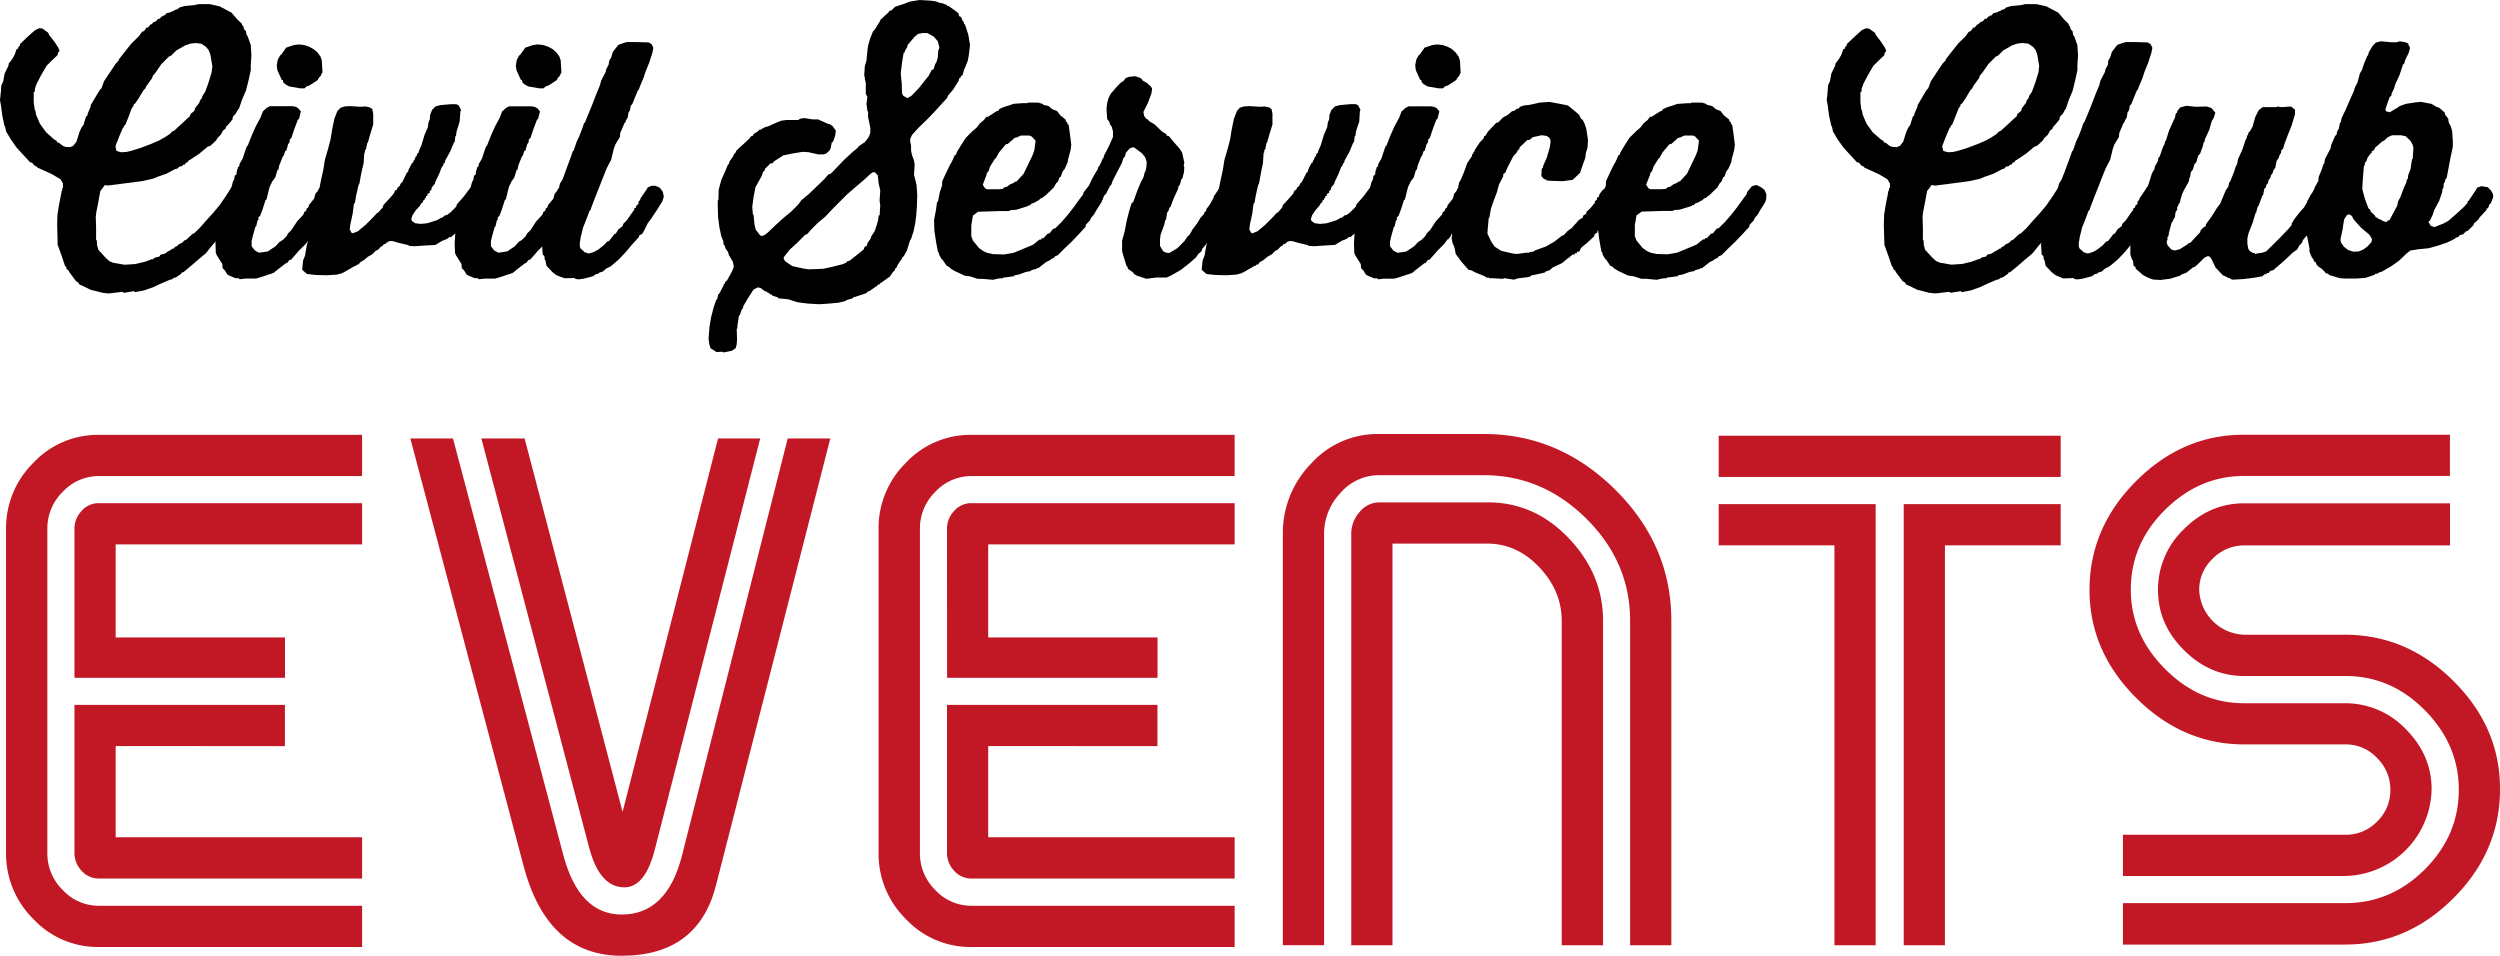
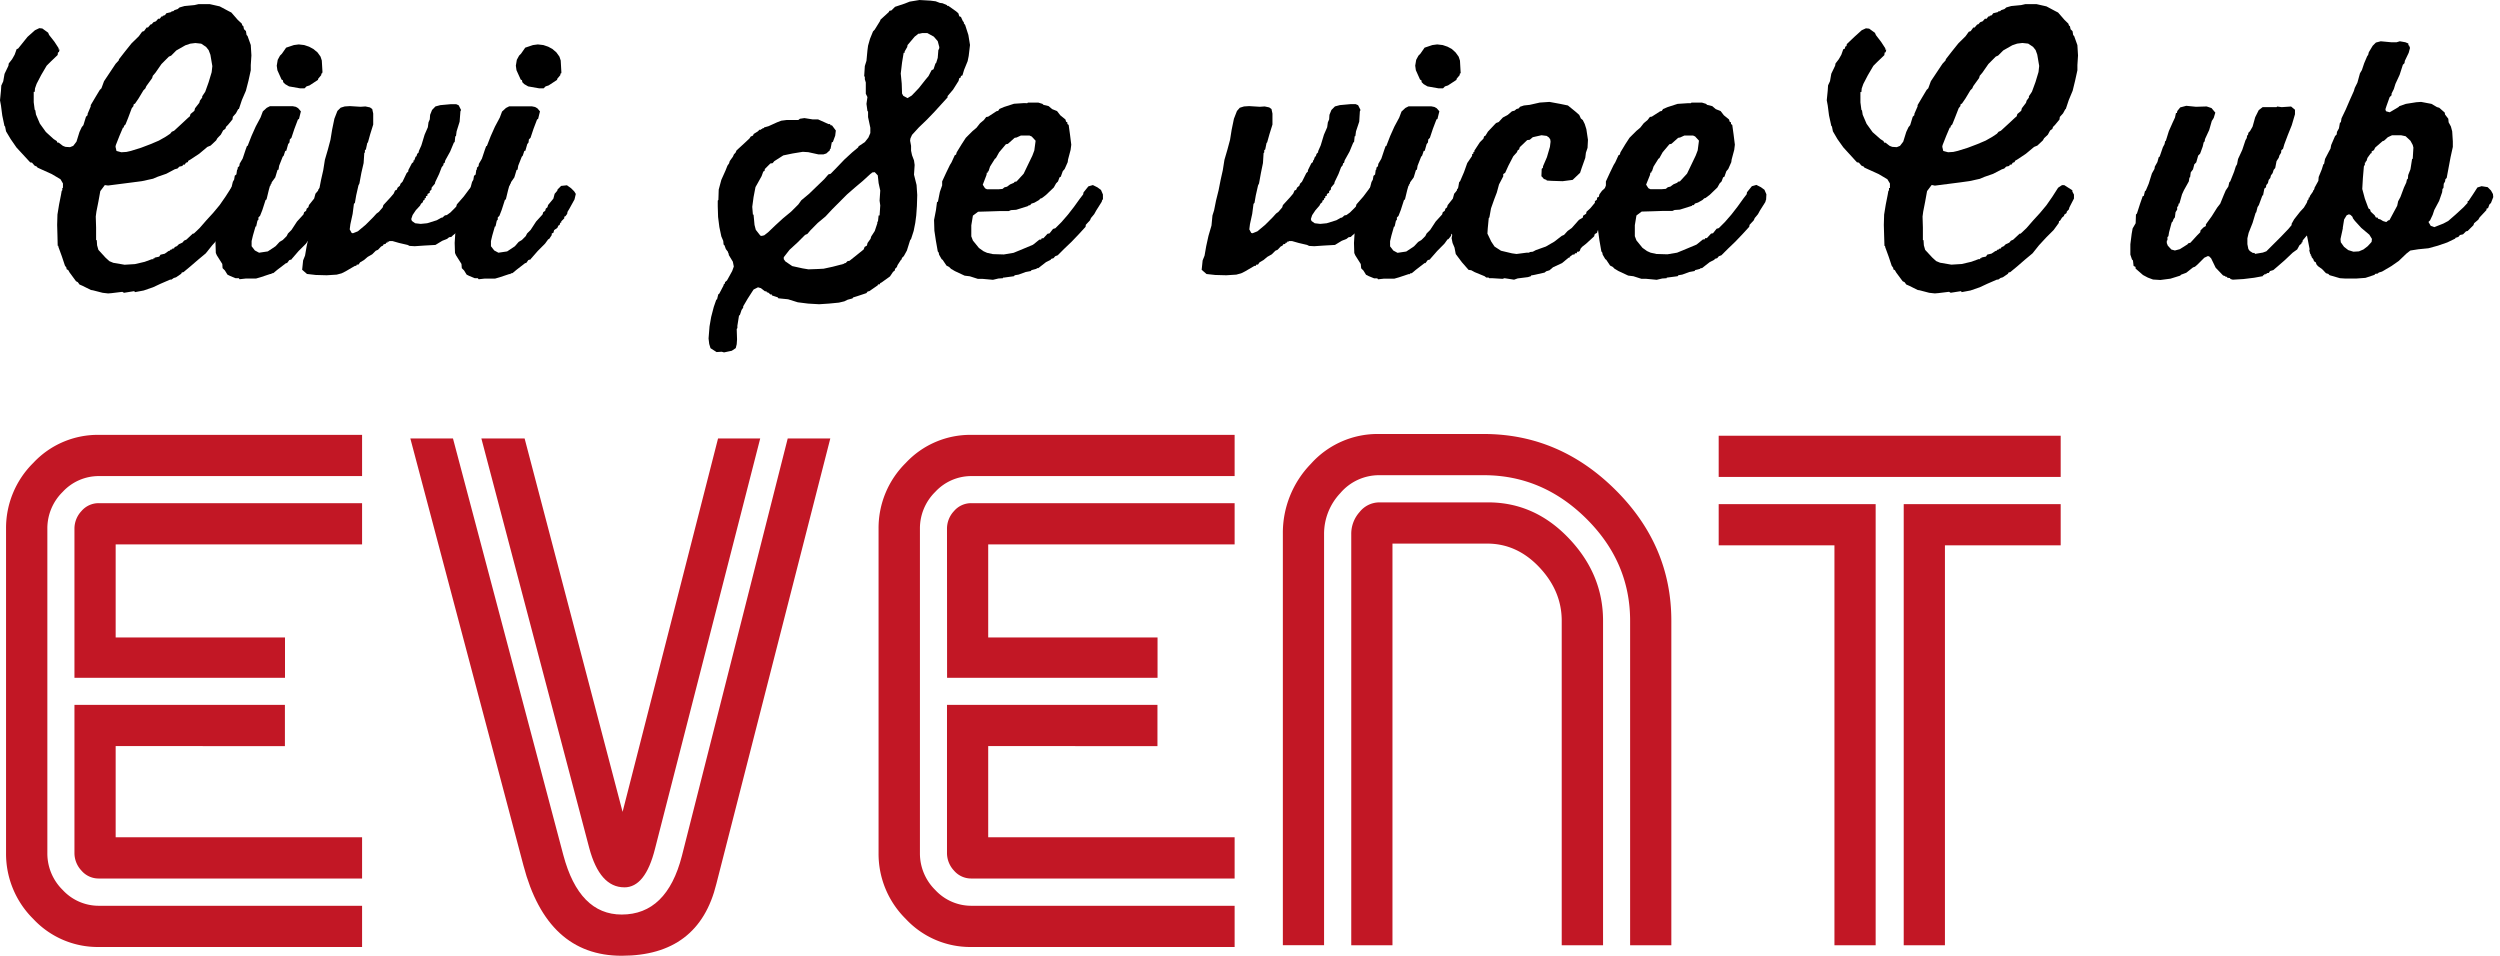
<svg xmlns="http://www.w3.org/2000/svg" viewBox="0 0 826.75 316.07">
  <defs>
    <style>.cls-1{fill:#c21725;}</style>
  </defs>
  <g id="Layer_2" data-name="Layer 2">
    <g id="Layer_1-2" data-name="Layer 1">
-       <path d="M34.67,61.2l-1.5,2-.64,3.53L31.88,70l-.21,1.61.11,3.64v4.17H32l.11,1.71.43,1.5,2.35,2.57,1.28,1.17,1.29.54,3.74.64,3.43-.21,3.21-.75,2.35-.86h.54v-.32h.42v-.21l1.5-.32.43-.65,1.39-.32L55.74,83l.43-.11.22-.32.53-.11v-.21l.64-.11.22-.43.75-.32.64-.64,1.17-.53.54-.65.75-.32,2.14-2h.32L66,75.43l2.24-2.57,2.25-2.46,2.14-2.57,1.93-2.78,1.92-3,1.28-.86h.75l2.68,1.71v.43l.53,1v1.29l-1.49,2.89-.22.75-.64.64-.11.53-.75.54-.1.43-.65.53L77.14,73l-.32.11-.11.64L75,76.07l-2.46,2.46L70.19,81.1l-2.14,2.68-2.57,2.14L63,88.06,60.67,90l-.54.11-.21.43-1.71,1.17-.75.22-.75.53h-.43l-3.21,1.39L50.61,95l-3.1,1.07-2.89.54-.22-.33L41,96.83l-.54-.32-3.53.43-1.17.1-1.82-.21L30.71,96l-.64-.1-2.79-1.39-1-.43-.53-.75L25.14,93,23,90.09l-.42-.75L22,89v-.43l-.53-.75-1-3-1.17-3.21v-.32h-.22L19,77.89l-.1-3.53.1-3.42.54-3.32.64-3.21.22-1.28.21-.22v-.75h.21V60.67L20,59.27l-2.89-1.71-3.32-1.5-1.39-.64-.21-.32-.75-.32-.86-1L10,53.71,5.46,48.79,3.53,46,2,43.44l-.32-1.61-.21-.21L.75,38.2.32,34.88,0,33.17.32,30l.11-1.71.64-1.39.43-2.47,1.28-2.67L2.89,21,4,19.58l.85-1.5.65-1.82L6,16.05l.11-.64.43-.22.1-.64L9.09,12.2,11.56,10,13,9.31,14,9.42l1.92,1.39.32.75L18,13.8l1.39,2.14v.43h.32l-.22.86-.32.1-.11.86-2.35,2.25-1.28,1.28-1.82,3.1-1.5,2.89-.53,1.5-.11,1.18h-.32v3.42l.32,2.46.21.22.22,1.39,1.28,3,2,2.78L17.76,46l1,.64.22.53h.43l1.39,1.07.85.33,1.5.1,1.07-.43,1.07-1.39,1-3.21.75-1.6.54-.64.85-2.78.54-.54v-.43L30,35.2v-.43l1.71-2.89L33,29.74l.54-.53.86-2.35,3.85-5.78,1-1.07.11-.43,2-2.57,2.14-2.67L45.9,12,47,10.49l.64-.22.86-1.18h.43l.85-1L50.18,8l.54-.64.85-.32.75-.85h.53l.54-.75h.43V5.24L54.57,5,55,4.39,56.6,4l.11-.22.64-.1.32-.32L58.74,3l.64-.54L61,2l3.31-.32,1.39-.32h3.64l3.32.75,3,1.6.85.43,2.14,2.46,1.28,1.18.22.64.32.22.21,1,.65.64.21,1.29.32.32,1.07,3,.21,3.43-.21,3.21v1.71l-.75,3.42L81.32,30,80,33.06l-1,3h-.22l-.74,1.39L77,38.63l-.11.85-1.5,1.82-.64.64-.21.64-.75.54-.75,1.39L71.9,45.69l-.43.75-1.82,1.71-1.07.43-2.67,2.24L63,52.75l-.75.43-.11.42-.64.22-.43.64h-.53l-.22.43-1,.21-.64.64-.86.22L55,57.46l-2.89,1-1.5.64-3.43.75-3.1.43-6.63.85-1.71.22-.86-.11Zm8.77-11.34,3.21-1,3.1-1.18,2.78-1.18,2.25-1.28,1.5-1,.53-.65.75-.32L60,41l2.14-2,.65-.54.21-.75,1.28-1.07.22-.85L65.91,34l.21-.74.75-1v-.43l1-1.49L69,27.18l1-3.32.22-2-.64-3.75L69,16.58l-.85-1.07-1.61-1.07-1.93-.21-1.71.21-1.6.54-3,1.71L56.6,18.4l-.75.32-2.46,2.47-2,2.88-.86,1-.21.75-1.93,2.67-.32.75-.64.64-1.61,2.68-1.17,1.71-.43.21-.11.64-.53.65L42.37,39l-.86,2.14-.53.53v.43l-.32.11-1.18,2.78-1.18,3-.1.54.32,1.39,1.6.43,1.71-.11,1.4-.32Z" />
+       <path d="M34.67,61.2l-1.5,2-.64,3.53L31.88,70l-.21,1.61.11,3.64v4.17H32l.11,1.71.43,1.5,2.35,2.57,1.28,1.17,1.29.54,3.74.64,3.43-.21,3.21-.75,2.35-.86h.54v-.32h.42v-.21l1.5-.32.43-.65,1.39-.32L55.74,83l.43-.11.22-.32.53-.11v-.21l.64-.11.22-.43.75-.32.64-.64,1.17-.53.54-.65.75-.32,2.14-2h.32L66,75.43l2.24-2.57,2.25-2.46,2.14-2.57,1.93-2.78,1.92-3,1.28-.86h.75l2.68,1.71v.43l.53,1v1.29l-1.49,2.89-.22.75-.64.64-.11.53-.75.54-.1.43-.65.53L77.14,73l-.32.11-.11.64L75,76.07l-2.46,2.46L70.19,81.1l-2.14,2.68-2.57,2.14L63,88.06,60.67,90l-.54.11-.21.43-1.71,1.17-.75.22-.75.53h-.43l-3.21,1.39L50.61,95l-3.1,1.07-2.89.54-.22-.33L41,96.83l-.54-.32-3.53.43-1.17.1-1.82-.21L30.71,96l-.64-.1-2.79-1.39-1-.43-.53-.75L25.14,93,23,90.09l-.42-.75L22,89v-.43l-.53-.75-1-3-1.17-3.21v-.32h-.22L19,77.89l-.1-3.53.1-3.42.54-3.32.64-3.21.22-1.28.21-.22v-.75h.21V60.67L20,59.27l-2.89-1.71-3.32-1.5-1.39-.64-.21-.32-.75-.32-.86-1L10,53.71,5.46,48.79,3.53,46,2,43.44l-.32-1.61-.21-.21L.75,38.2.32,34.88,0,33.17.32,30l.11-1.71.64-1.39.43-2.47,1.28-2.67L2.89,21,4,19.58l.85-1.5.65-1.82L6,16.05L9.09,12.2,11.56,10,13,9.31,14,9.42l1.92,1.39.32.75L18,13.8l1.39,2.14v.43h.32l-.22.86-.32.1-.11.86-2.35,2.25-1.28,1.28-1.82,3.1-1.5,2.89-.53,1.5-.11,1.18h-.32v3.42l.32,2.46.21.22.22,1.39,1.28,3,2,2.78L17.76,46l1,.64.22.53h.43l1.39,1.07.85.33,1.5.1,1.07-.43,1.07-1.39,1-3.21.75-1.6.54-.64.85-2.78.54-.54v-.43L30,35.2v-.43l1.71-2.89L33,29.74l.54-.53.86-2.35,3.85-5.78,1-1.07.11-.43,2-2.57,2.14-2.67L45.9,12,47,10.49l.64-.22.86-1.18h.43l.85-1L50.18,8l.54-.64.85-.32.75-.85h.53l.54-.75h.43V5.24L54.57,5,55,4.39,56.6,4l.11-.22.64-.1.32-.32L58.74,3l.64-.54L61,2l3.31-.32,1.39-.32h3.64l3.32.75,3,1.6.85.43,2.14,2.46,1.28,1.18.22.64.32.22.21,1,.65.64.21,1.29.32.32,1.07,3,.21,3.43-.21,3.21v1.71l-.75,3.42L81.32,30,80,33.06l-1,3h-.22l-.74,1.39L77,38.63l-.11.85-1.5,1.82-.64.64-.21.64-.75.54-.75,1.39L71.9,45.69l-.43.75-1.82,1.71-1.07.43-2.67,2.24L63,52.75l-.75.43-.11.42-.64.22-.43.64h-.53l-.22.43-1,.21-.64.64-.86.22L55,57.46l-2.89,1-1.5.64-3.43.75-3.1.43-6.63.85-1.71.22-.86-.11Zm8.77-11.34,3.21-1,3.1-1.18,2.78-1.18,2.25-1.28,1.5-1,.53-.65.75-.32L60,41l2.14-2,.65-.54.21-.75,1.28-1.07.22-.85L65.91,34l.21-.74.75-1v-.43l1-1.49L69,27.18l1-3.32.22-2-.64-3.75L69,16.58l-.85-1.07-1.61-1.07-1.93-.21-1.71.21-1.6.54-3,1.71L56.6,18.4l-.75.32-2.46,2.47-2,2.88-.86,1-.21.75-1.93,2.67-.32.75-.64.64-1.61,2.68-1.17,1.71-.43.21-.11.64-.53.65L42.37,39l-.86,2.14-.53.53v.43l-.32.11-1.18,2.78-1.18,3-.1.54.32,1.39,1.6.43,1.71-.11,1.4-.32Z" />
      <path d="M99.51,36.81l-.64,2.56-.33.11-1.17,3.1-1,3-.53.53-.11,1-.43.53-.64,2.25h-.32l-.53,1.6-.32.33-1.18,3-.21,1.28-.33.11-.74,2.46-1.18,1.61-.11.53h-.21v.54h-.22l-.42,1.5-.75,3.1-.32.21-1.07,3.32L86,71.37l-.54.53v.75l-.32.32-.43,1.93h-.21l-.86,3-.43,1.82v1.71l1.07,1.39,1.4.75,2.88-.43,2.57-1.71L92.45,80l1.07-.64,1.28-1.28.43-.86,1.17-1.18,1.82-2.78,2.14-2.35.22-.75.64-.43.21-.75.54-.43.21-.75,1.71-2.14.43-1.6.86-1,.11-.43,1.17-1.18,1.93-.21,1.39,1,1,1,.54.86-.43,1.82L109.24,69l-.64,1.07-.1.64-.54.75-.43.22v.53l-1,1v.43h-.32l-.22.75-.42.22-.32.74-1.07.75-.33,1-.53.21v.54l-.86,1.28-.32.11-1,1.39L98.76,83,96.51,85.6l-.11.21-.74.21-.75,1h-.32L91.7,89.23,90.41,90.3l-.64.11v.21h-.43l-3.21,1.07-1.49.43H81.21l-2,.22L79,92H77.89l-1.81-.75-.86-.43-.86-1.39-.75-.75-.1-1.39-1.82-2.89-.32-.75-.11-3.32.22-3.42L72.22,74,72.33,73h.32l.22-1.71,1.07-3.1L75,65l.53-.54,1.07-2.67L77,60.13l.43-.75.21-1.28.54-.43.21-1.5.21-.21v-.54l.54-.53.11-.75,1-1.71,1-3,.43-1.18h.21l1.29-3.31,1.39-3.11,1.6-3,.75-2,1.29-1.18,1.07-.54h7.49l1.07.22.74.43.86,1Zm7.06-12.63-.32.21v.43l-1,1.18-.11.43-2.78,1.82-1,.32-.64.64h-1.5l-3.63-.64-1.29-.75-.64-.64-.11-.65-.43-.21-1.39-3.1-.21-1.5.32-1.93.75-1.39.64-.64,1.39-2,2.57-.86,1.61-.21,1.81.21,1.61.54,1.39.75L105,17.33l1,1.39.42,1.29.22,3.74Z" />
      <path d="M151.72,34.88l.75,1.5-.21.43L152,40.23,151,43.44l-.21,1.6h-.22l-.21,2h-.21l-1.29,3.1-1.6,2.89-.22.86-.32.1-.11.64-.53.65-.86,2.24-1.28,2.68-.11.53-1.07,1.29-.1.75-.54.42v.54l-.75.43v.53l-.53.22v.53l-.43.21v.43l-.54.32v.43l-.64.54-.32.64-1.39,1.5-1.07,1.6L136,72.44l.22.64,1.07.75,1.82.21,2.14-.21,3.21-1,1.49-.85h.32l.86-.75.64-.11,1.18-.85,1.92-1.93.22-.75,2.25-2.57,1.92-2.57,1.29-1.17.85-.11,1.39.32,1.29,1.18.21.75.32.32.11.85.21.22-1.6,3.21-1.93,2.78L156.11,72l-.22.75-1.28,1-.75,1.07-1.39.86-2.68,2.14-.53.53-.75.11-.64.53-1.61.64L144,81l-3.75.21-3.1.21-1.71-.1-.64-.32L132,80.35l-2.24-.64h-1.07v.21h-.54v.33h-.43l-.21.42-.64.11-.22.43-.64.32-1,1.07-.75.32-1.18,1.18-1.49.85L120.37,86l-1.28.75-.54.75H118l-.22.43h-.42l-3.11,1.82-1.28.64-1.61.43-3.31.21-3.64-.1-2.89-.33-1.6-1.39.32-3.1.64-1.6.53-3.11.75-3.42,1-3.42.32-3.32.53-1.71.64-3.21.86-3.43.64-3.31.75-3.32.54-3.42,1-3.43.85-3.21.54-3.32.75-3.63,1-2.57,1.07-1.07L114,35.2l1.71-.11,3.53.22,1.61-.11,1.5.32.75.54.32,1.5v3.63l-1,3.21-.74,2.68-.22.21L121,49.43l-.32.22v.74l-.21.22-.22,3.32-.74,3.21-.65,3.53-.32.64-.75,3.31-.42,2.47-.33.32-.42,3.31-.75,3.43-.22,1.71.65,1.18.42.1,1.61-.64,2.57-2.14,2.46-2.46,1.17-1.28.75-.54,1.29-1.5.21-.75,2.36-2.56L130.21,64l.43-1,.54-.21.32-.75.75-.64.21-.65.64-.64,1.39-2.89.54-.53v-.43L136.21,54l.53-.43v-.53H137l.42-1.18.32-.21.22-.75.53-.54V50l.86-1.93,1.07-3.53,1.07-2.46.21-1.61.43-1,.11-1.5.64-1.6L144,35.2l1.6-.43,3.53-.32h1.71l.75.32Z" />
      <path d="M178.58,36.81l-.64,2.56-.32.11-1.18,3.1-1,3-.54.53-.11,1-.42.53-.65,2.25h-.32l-.53,1.6-.32.33-1.18,3-.21,1.28-.33.11-.74,2.46L169,60.24l-.11.53h-.21v.54h-.22l-.42,1.5-.75,3.1-.32.21-1.07,3.32-.75,1.93-.54.53v.75l-.32.32-.43,1.93h-.21l-.86,3-.43,1.82v1.71l1.08,1.39,1.39.75,2.89-.43,2.56-1.71L171.52,80l1.07-.64,1.28-1.28.43-.86,1.18-1.18,1.81-2.78,2.14-2.35.22-.75.64-.43.21-.75.54-.43.21-.75L183,65.69l.42-1.6.86-1,.11-.43,1.17-1.18,1.93-.21,1.39,1,1,1,.54.86-.43,1.82L188.31,69l-.64,1.07-.1.64-.54.75-.43.22v.53l-1,1v.43h-.32l-.22.75-.42.22-.32.74-1.07.75L183,77l-.54.21v.54l-.86,1.28-.32.11-1,1.39L177.83,83l-2.25,2.57-.1.21-.75.21L174,87h-.32l-2.89,2.24-1.29,1.07-.64.11v.21h-.43l-3.21,1.07-1.49.43h-3.43l-2,.22L158,92H157l-1.82-.75-.86-.43-.86-1.39-.74-.75-.11-1.39-1.82-2.89-.32-.75-.11-3.32.22-3.42.74-2.89L151.4,73h.32l.22-1.71,1.07-3.1L154.08,65l.53-.54,1.07-2.67.43-1.61.43-.75.21-1.28.54-.43.21-1.5.21-.21v-.54l.54-.53.11-.75,1-1.71,1-3,.43-1.18h.21l1.29-3.31,1.39-3.11,1.6-3,.75-2,1.29-1.18,1.07-.54h7.49l1.07.22.75.43.85,1Zm7.06-12.63-.32.21v.43l-1,1.18-.11.43-2.78,1.82-1,.32-.64.64h-1.5l-3.63-.64-1.29-.75-.64-.64-.11-.65-.42-.21-1.4-3.1-.21-1.5.32-1.93.75-1.39.64-.64,1.39-2,2.57-.86,1.61-.21,1.82.21,1.6.54,1.39.75L184,17.33l1,1.39.43,1.29.21,3.74Z" />
-       <path d="M206.82,14.12l.33-.21h3.31l3.75.11h.32l1,.64.54,1.17-.32,1.61-1.07,3.32-1.18,2.89-.64,2-1.18,2.78-.43,1.18-.32.32-1.28,3.1-.54,1.39-.53.54-.22,1.5-.21.1v.32l-.32.32-.22,1.61-.64,1.07-.11.53-.32.22L205.11,44l-.1,1.29-1.5,2.46-.54,1.5-.85,3.53-1.5,2.89-1.28,3.21-1.29,3.31-1.28,3.21-1.18,3.11-.32,1-.32.21-1.07,2.89-1.07,2.68-.75,3.1-.32,1.93v1.17l.21.64,1.39,1.29,1.39.43,1.72-.54,1.49-.85L199.76,81l1-1.08.64-.21,1.82-2.35.42-.11.86-1.39,1.39-1.07.22-.75,1.17-1.18,1.93-2.78.53-.64V68.9l.54-.21.21-.75.64-.43v-.75l.54-.64.21-.64,1.93-2.78.43-.75,1.28-.53h1.07l1.61.64,1,1.39.32,1.6L219,66.66l-1.82,2.89-1.92,2.89-1,1.28-1.49,3-.43.65-1,.53v.43l-2.25,2.46-2.25,2.68-2.24,2.35L202,88.06l-1.5.75-1.17,1-1.07.32-.33.32-1.07.32-.64.54-3.21.85-1.6.22-1.07-.11-.22-.32L186.6,92,184,91l-1.29-1-2-2.14-.32-1.71-.22-.21L180,84.63l-.54-.43-.21-3.42.54-3.21.42-1.92V74.47l1-2.46,1.07-3.32,1.49-3,.65-1.49.74-3.43.86-1.39L187,56.71l.86-2.36,1-2.67.53-1.61.33-.32,1.07-3.1.74-1.5,1.07-2.78.54-1.61.32-.32,1.28-3.1,1.18-2.89,1.18-3.1,1.28-3.1.43-1.61,1.5-2.89.11-.75.85-1.6.22-1.39.64-1,.53-1.81,1.82-2.36,2.14-.75Z" />
      <path d="M250.69,95l-1.49.75-1.93,3-1.5,2.56v.43l-.53.75-.54,1.61-.32.32-.53,3.31v.75l-.22.32.11,3.43-.11,1.6-.32,1.29L242,116l-2.57.54-.75-.22-1.71.11-2-1.28-.43-1.39-.22-1.82.32-4,.54-3.11.86-3.31.85-2.46h.22l.42-1.71.32-.22,1.4-2.67.1-.43.32-.22.11-.53.64-.54,1.71-3.1.54-1.5-.32-1.6L241,84.31v-.53h-.22v-.43l-.75-1-.42-1.18-.32-.32-.11-1.18-.64-1.5-.65-3.1-.42-3.32-.11-3.53V66.34l.21-.22.11-3.42.86-3.21,1.39-3.1.64-1.61.53-.75.22-.75,1.07-1.49.32-.75.53-.54.33-.75,2.56-2.35,1.72-1.61.42-.64.75-.32.22-.53,1.39-.86.53-.54h.54v-.21h.42v-.32h.54v-.21l1.5-.43L257,40.44l1.39-.53,1.71-.22H264l.54-.42,1.49-.22,2.68.43h1.82l2.24,1,1.18.54h.54l.21.43h.43l1.28,1.71-.21,1.71L275.41,47h-.32l-.43,2.25h-.21v.43l-1.18,1.07-1,.32H270.7l-3.42-.75-1.82-.11-3.32.54-3.1.64-3,1.92-.53.65-.75.1-1.82,1.82-.11.64-.42.22-.54,1.5-1.6,2.88-.43.75-.64,3.32-.43,3.21.21,2.57h.22l.32,3.42.42,1.61,1.5,1.92.43.11.86-.21,1.28-1,2.46-2.35,2.46-2.25L261.61,70,264,67.62l1-1.39,2.57-2.14L270,61.74l2.57-2.47,1.39-1.6.75-.21L277,55.1l2.25-2.35,2.57-2.36,1.93-1.6.21-.43L286,47l1.18-1.5.64-1.5V42.26l-.75-3.53V36.91l-.21-.21-.32-2.35.32-2.25L286.32,31V27.28L286,26.21v-.75l-.21-.32.21-3.31.54-1.72.32-3.42.21-1.6.64-2.25,1-2.46.53-.54L291,7l.21-.53L293.92,4l.21-.43.65-.11L296,2.25l3.21-1.07,1.61-.64L304.08,0l3.64.21,1.71.22,1.39.53.86.11,1.5.64v.22h.43l2.56,1.81.75.65.32,1,.54.21L318.42,7l.32.33V7.7l.43.54,1.07,3.32.54,3.31-.43,3.64L320,20.22l-1.18,2.89-.54,1.82-.53.21v.43l-.54.32-.21.86-1.82,2.89-1.82,2.14v.43l-2.24,2.46L309,37l-2.47,2.57-2.67,2.57-2.25,2.46-.53,1.17-.11.75.32,1.71v1.61l.32,1.5.65,1.71.21,1.5-.21,3.21.85,3.42.22,3.32-.11,3.64-.22,3.1-.32,2.46-.53,2.67L301.3,79l-.32.43-1.07,3.42-1,1.82-.64.64-.11.54H298l-1.18,1.82-.22.64-.64.64v.43l-.64.54-1,1.49-2.78,2-.43.21-.22.43h-.53l-.11.32-2.78,1.92-.54.11-.42.54-3,1-1.39.43-.21.32-1.61.43-1.07.53-1.82.43-3.31.32-3.21.21-3.64-.21-3.43-.43-3.21-1-3.21-.32-.21-.32-1.93-.64v-.32h-.53l-.54-.54-.64-.21V96.4l-.64-.11-1.28-1-.75-.21Zm37.24-37.55-2.57,2.35-2.67,2.25-2.57,2.24-4.92,4.93L273,71.58l-2.57,2.14L268,76.18,267,77.36l-.75.32-2.46,2.46-2.68,2.46-1.92,2.46v.64l.53.75L262,88l3.42.75,1.93.32,3.1-.11,1.92-.1,3-.65,2.89-.75h.32l.11-.21h.53V87h.43l.64-.65.64-.1,2.68-2.14,2-1.61.32-.85.75-.43.21-.86,1-1.39.21-.75,1.18-1.82.85-2.56V73.4l.22-.22.21-1.92h.32l.22-3.32-.22-1.6.22-3.32-.54-2.46L290.28,58l-1-1.07-.86.11-.32.32Zm15.83-46.33-1.28,1-2.35,2.78-.11.64-.86,1.5v.43h-.32l-.53,3.21-.43,3.64.32,3.31.11,3.32.42.75,1.4.75,1.39-.86,2.35-2.46L306,26.43l1.07-1.29,1-1.92.65-.32.64-1.93.21-.11.54-1.71.21-2.67.21-.22.11-.64-.53-2-1.29-1.5-2.14-1.18h-1.71l-1,.22Z" />
      <path d="M339.72,34.13l.21-.21h3.42l1.4.43.32.32,1.71.42,1.18,1,1.6.64,1.07,1.39,1.71,1.39.22.75.42.21V41l.43.32.43,3.1.43,3.43-.22,1.71-.85,3.21-.11.85-1,2.25-.64.75-.65,1.82-.42.21L349.88,60l-.64.65L348.49,62l-2.57,2.46-1.39,1.07-.43.11-.53.53-1.5.86-1,.32-.43.53h-.54v.22l-2.67.85-1.39.43-1.71.11-.75.32H330.3l-3.32.11-3.53.1-1.71,1.29-.53,3.21v3.64l.53,1.39,2,2.46,1.5,1.07,1.18.53,1.93.43,3.63.11,3.21-.54,3.11-1.28,3.31-1.39,2.14-1.71h.54l.21-.43h.54l1.39-1.5.64-.11,1.18-1.49.75-.22,2-2,2.14-2.46,2-2.57,2-2.78,1.07-1.39.11-.65,1.61-2,1.49-.43,1.5.75,1.18.86.64,1.5L364.75,66h-.21l-.21.74-1.82,2.89-.65,1.18-1.07,1.28-.32.75-1.39,1.5L359,75l-2.25,2.46-2.35,2.46-2.47,2.36-2.14,2.14-.85.32-.54.64-.75.22-.21.32-1.5.75-2.57,2h-.53v.21l-1.71.43-.22.32-1.71.32-2.35.86-1.29.21-.21.32L332,91.8h-.32V92l-1.5.1-1.81.43L325,92.23h-1.6l-2.68-.86L319,91.16l-3.21-1.5-1.28-.75-.65-.64-.85-.43-1.29-1.92-.32-.22-.85-1.5-.11-.64-.32-.43-.64-3.63L309,76.29l-.11-3.53.64-3.32.33-2.57.32-.21.64-3.21.75-2.14V60l1.28-2.78,1.29-2.67.53-.86,1.07-2.35.43-.22.21-.75L318,47.72l1.39-2.14,2.24-2.25,1.29-1.07,1.18-1.5,1.28-1.07.75-1,.64-.1,2.78-1.82.54-.11.43-.64,1.49-.64,3.32-1.07,3.32-.22Zm.75,10.7h-2.89l-1.39.64-.65.11-2.24,2-.64.11-2.25,2.67-1.07,1.93-.32.21-1.61,2.57-.53,1.61h-.22v.43h-.32l-.1.74L325,61.09l.75,1.18.64.32h3.85l1.29-.11.64-.53.86-.21,1-.75,1.28-.54.22-.32.64-.11,2.35-2.56,1.39-2.89,1.5-3.11.64-1.71.43-3.21-1.28-1.39Z" />
-       <path d="M394.07,76.29l2-2.68.86-1.5,1.18-1.28.21-.64.54-.43.1-.64,1-1.29,1.39-2.46V65l1.92-2.79,1.07-.64,1.72.22.85.32,1.61,1.71v1.6l-.65,1.72L406.7,68.8l-.11.43-.32.21-.11.53H406v.54h-.22v.43h-.32l-.1.75L403,74.36l-.32.32-.21.75-1.82,2.89L398.67,81l-1.17,1.39v.42l-.75.86h-.22l-1.07,1.5L393,87.31l-2.57,2-3.21,1.82-1.39.64h-3.42l-3.32.43-3.21-1.07-.75-.43L374.6,90,373,88.91l-.1-.64-.32-.21-1.07-3.43-.43-1.6V79.6l.85-3.1.65-3.42.85-3.32.75-2.46.64-.64L376,63.34l1.28-3.1.86-1.61.43-1.71.21-.21.32-1.39.11-1.82-.53-1.5-1-1.28-2.67-2-.86.11-.64.32-1.18,1.39L372,51.79l-.53.53-.43,1.5-1.5,2.89-1.6,3.1-.43,1.28-.64.65v.53h-.22L365.83,64l-.65.64-.32.75-.64.32-1.82-.1-1.17-.32-1.61-2v-.85l1.5-3.21,1-1.82.86-1.39.21-.75.54-.64.1-.54H364l.64-1.6.32-.32.11-.65,1.6-3.1,1.39-3.1V43.44l-.43-1.61-.53-.64-.21-.85-.75-1-.22-3.31.22-1.93.42-1.6.75-1.5,2.25-2.57,1.18-1.18.75-.42.75-1,1.17-.43,1.93-.21,1.71.54.64.53.11.32,1.5.86,1.28,1.17.43.65-.22,1.6L379.63,34l-1.5,3,.21,1.28.75,1.07.43.11.54.64,1.71,1,2.57,2.46,1.28.75.21.53.75.21,2.14,2.57,1.18,1.29,1,1.49.75,3.32-.21,1.18.21.32-.11,1.71L391,59.06l-.32.21L390.22,61l-.53.75-.11.74-1.39,3-.64,1.61v.42h-.22l-.11.65-.53.64-.21.75-.54.85-.32,2.25h-.21L385,74.36l-1.18,3.21-.21,1.61v2.14l1,1.71.75.43,1,.21.54-.11,2.46-1.5,2.35-2.35,1-1.5.65-.53.75-1.29Z" />
      <path d="M449.18,34.88l.74,1.5-.21.43-.21,3.42-1.07,3.21-.22,1.6H448l-.22,2h-.21l-1.28,3.1-1.61,2.89-.21.86-.32.1-.11.64-.54.65-.85,2.24-1.29,2.68-.1.53-1.07,1.29-.11.75-.53.42v.54l-.75.43v.53l-.54.22v.53l-.43.21v.43l-.53.32v.43l-.64.54-.32.64L435,69.55l-1.07,1.6-.43,1.29.21.64,1.07.75,1.82.21,2.14-.21,3.21-1,1.5-.85h.32l.85-.75.65-.11,1.17-.85,1.93-1.93.21-.75,2.25-2.57,1.93-2.57L454,61.31l.86-.11,1.39.32,1.28,1.18.21.75.33.32.1.85.22.22-1.61,3.21-1.92,2.78L453.56,72l-.21.75-1.29,1-.75,1.07-1.39.86-2.67,2.14-.54.53-.74.11-.65.53-1.6.64L441.47,81l-3.74.21-3.11.21-1.71-.1-.64-.32-2.78-.65-2.25-.64h-1.07v.21h-.53v.33h-.43l-.22.42-.64.11-.21.43-.64.32-1,1.07-.75.32-1.17,1.18-1.5.85L417.83,86l-1.29.75-.53.75h-.54l-.21.43h-.43l-3.1,1.82-1.29.64-1.6.43-3.32.21-3.64-.1L399,90.62l-1.61-1.39.32-3.1.64-1.6.54-3.11.75-3.42,1-3.42.32-3.32.54-1.71.64-3.21.85-3.43.65-3.31.74-3.32.54-3.42,1-3.43.86-3.21.53-3.32.75-3.63,1-2.57L410,35.63l1.39-.43,1.71-.11,3.53.22,1.6-.11,1.5.32.75.54.32,1.5v3.63l-1,3.21-.75,2.68-.21.21-.43,2.14-.32.22v.74l-.22.22-.21,3.32L417,57.14l-.64,3.53-.32.64-.75,3.31-.43,2.47-.32.32-.43,3.31-.75,3.43-.21,1.71.64,1.18.43.1,1.6-.64,2.57-2.14,2.46-2.46L422,70.62l.75-.54,1.28-1.5.22-.75,2.35-2.56L427.67,64l.43-1,.53-.21.32-.75.75-.64.22-.65.64-.64L432,57.24l.53-.53v-.43L433.66,54l.54-.43v-.53h.21l.43-1.18.32-.21.21-.75.54-.54V50l.85-1.93,1.07-3.53,1.07-2.46.22-1.61.43-1,.1-1.5.65-1.6,1.17-1.18,1.61-.43,3.53-.32h1.71l.75.32Z" />
      <path d="M476,36.81l-.64,2.56-.32.11-1.18,3.1-1,3-.53.53-.11,1-.43.53-.64,2.25h-.32l-.54,1.6-.32.33-1.18,3-.21,1.28-.32.11-.75,2.46-1.18,1.61-.1.53h-.22v.54h-.21l-.43,1.5-.75,3.1-.32.21-1.07,3.32-.75,1.93-.53.53v.75l-.32.32-.43,1.93h-.22l-.85,3-.43,1.82v1.71l1.07,1.39,1.39.75,2.89-.43,2.57-1.71L469,80l1.07-.64,1.28-1.28.43-.86,1.18-1.18,1.82-2.78,2.14-2.35.21-.75.64-.43L478,69l.53-.43.22-.75,1.71-2.14.43-1.6.85-1,.11-.43L483,61.52l1.92-.21,1.39,1,1,1,.53.86-.43,1.82-1.6,3.1-.64,1.07-.11.64-.53.75-.43.22v.53l-1,1v.43h-.32l-.21.75-.43.22-.32.74-1.07.75-.32,1-.53.21v.54L479,79.07l-.32.11-1,1.39L475.28,83,473,85.6l-.11.21-.75.21-.75,1h-.32l-2.89,2.24-1.28,1.07-.64.11v.21h-.43l-3.21,1.07-1.5.43h-3.42l-2,.22-.21-.32h-1.07l-1.82-.75-.85-.43-.86-1.39-.75-.75L450,87.31l-1.82-2.89-.32-.75-.1-3.32.21-3.42.75-2.89.11-1.07h.32l.21-1.71,1.07-3.1L451.53,65l.54-.54,1.07-2.67.42-1.61.43-.75.22-1.28.53-.43.21-1.5.22-.21v-.54l.53-.53.11-.75,1-1.71,1-3,.42-1.18h.22l1.28-3.31,1.39-3.11,1.61-3,.75-2,1.28-1.18,1.07-.54h7.49l1.07.22.75.43.86,1Zm7.06-12.63-.32.21v.43l-1,1.18-.11.43-2.78,1.82-1,.32-.64.64h-1.5l-3.64-.64-1.28-.75-.64-.64-.11-.65-.43-.21-1.39-3.1-.21-1.5.32-1.93.75-1.39.64-.64,1.39-2,2.57-.86,1.6-.21,1.82.21,1.6.54,1.4.75,1.28,1.17,1,1.39.43,1.29.21,3.74Z" />
      <path d="M509.74,58.31l.1-2.46.43-.43V55l1.29-3,1-3.42.21-1.72-.1-.75-.43-.64-.75-.53-1.71-.22-2.89.65-1,.85-.85.11-2.46,2.35-.22.75-.42.22-.33.74-1.17,1.29-1.61,3.1-1.07,2.36-.64.42v.75L495.72,61,495,63.66l-.86,2.25-1.06,3-.54,3-.21.21L492,75.54l-.11,1.71,1.28,2.67,1.07,1.61,2.14,1.39,3.64.86,1.5.21,3.31-.43h.86l.21-.21,1-.11,1-.53,3.32-1.18L514,79.92,516.48,78l.75-.32,1.17-1.29,1.39-1,2.36-2.67,1.28-.75.11-.64,1-.65.11-.64,1.28-1.18,1.5-1.81v-.54l.64-.43.11-.75.53-.21.22-.86.85-1.17,1.93-1.71.86-.22,1.71.43,1.17,1,.54.86.11,1.6-.75,1.71-.32.33-.22.74L531.88,72l-.64.53-1.18,2-.74.42-.22.75-.75.54-.21.75-.75.42-.21.75-2.68,2.46-1.28,1-.54.64-.21.64-.32.32h-.54l-.21.54h-.54l-.21.42h-.54l-1,.75v.22l-.43.1L516.58,87l-3,1.39-1.18,1-1.07.32-.53.43-3.32.75-1.18.21v.22l-1,.32-3.42.43-1.18.42L497.54,92l-.64.21L493.47,92h-1l-.21-.22h-.75l-.54-.43L487.69,90l-1.17-.64-.86-.11-2.24-2.56-2-2.68L481,81.85l-.64-1.5-.32-1.6.22-1.07-.22-.22-.21-3.31.32-3.32,1-3.32.32-3.1.22-.21v-.75l.53-1.39.32-1.82.32-.32,1.29-3,1.07-3,1.6-2.36V51l.43-.22v-.53h.32v-.43l1.82-2.78,1.18-1.18.21-.75.43-.21.86-1.39L494.44,41l.32-.32.85-.32,1.39-1.5,1.61-.86L500,36.81l.86-.22.64-.53.75-.22.42-.53,1.29-.43,1.92-.21,3.32-.75,3.21-.22,3.53.65,2.57.53,2.46,2L522.25,38l.54,1.18.64.53.64,1.29.54,1.71.53,3.53L525,48.9l-.54,1.6-.21,1.71-1.18,3.32-.53,1.61-2.47,2.35-3.31.43-3.53-.11-1.71-.11-.11-.21-.86-.32-.64-.75Z" />
      <path d="M559.17,34.13l.21-.21h3.43l1.39.43.32.32,1.71.42,1.18,1,1.6.64,1.07,1.39,1.71,1.39.22.75.43.21V41l.42.32.43,3.1.43,3.43-.21,1.71-.86,3.21-.11.85-1,2.25-.64.75-.64,1.82-.43.21L569.33,60l-.64.65L567.94,62l-2.56,2.46L564,65.48l-.42.11-.54.53-1.5.86-1,.32-.43.53h-.53v.22l-2.68.85-1.39.43-1.71.11-.75.32h-3.32l-3.31.11-3.53.1-1.72,1.29-.53,3.21v3.64l.53,1.39,2,2.46,1.5,1.07,1.17.53,1.93.43,3.64.11,3.21-.54,3.1-1.28,3.32-1.39,2.13-1.71h.54l.21-.43h.54l1.39-1.5.64-.11,1.18-1.49.75-.22,2-2,2.14-2.46,2-2.57,2-2.78,1.07-1.39.1-.65,1.61-2,1.5-.43,1.49.75,1.18.86.64,1.5-.1,1.82H584l-.21.74L582,69.65l-.64,1.18-1.07,1.28-.32.75-1.39,1.5-.11.64-2.25,2.46-2.35,2.46-2.46,2.36-2.14,2.14-.86.32-.53.64-.75.22-.22.32-1.49.75-2.57,2h-.54v.21l-1.71.43-.21.32-1.72.32-2.35.86-1.28.21-.22.32-3.31.43h-.32V92l-1.5.1-1.82.43-3.43-.32h-1.6l-2.68-.86-1.71-.21-3.21-1.5-1.28-.75-.64-.64-.86-.43-1.28-1.92-.32-.22L530,84.2l-.11-.64-.32-.43-.64-3.63-.43-3.21-.11-3.53.65-3.32.32-2.57.32-.21.64-3.21.75-2.14V60l1.28-2.78,1.29-2.67.53-.86,1.07-2.35.43-.22.21-.75,1.61-2.67,1.39-2.14,2.25-2.25,1.28-1.07,1.18-1.5,1.28-1.07.75-1,.64-.1L549,36.81l.54-.11.43-.64,1.5-.64,3.31-1.07,3.32-.22Zm.75,10.7H557l-1.39.64-.64.11-2.25,2-.64.11-2.25,2.67-1.07,1.93-.32.21-1.61,2.57-.53,1.61h-.21v.43h-.32l-.11.74-1.29,3.21.75,1.18.65.32h3.85l1.28-.11.64-.53.86-.21,1-.75,1.29-.54.21-.32.64-.11,2.36-2.56,1.39-2.89,1.49-3.11.65-1.71.42-3.21-1.28-1.39Z" />
      <path d="M638.78,61.2l-1.5,2-.64,3.53L636,70l-.21,1.61.11,3.64v4.17h.21l.11,1.71.43,1.5L639,85.17l1.28,1.17,1.29.54,3.74.64,3.43-.21,3.21-.75,2.35-.86h.54v-.32h.42v-.21l1.5-.32.43-.65,1.39-.32,1.28-.85.43-.11.22-.32.53-.11v-.21l.64-.11.22-.43.75-.32.64-.64,1.18-.53.53-.65.75-.32,2.14-2h.32l1.93-1.82,2.24-2.57,2.25-2.46,2.14-2.57,1.93-2.78,1.92-3,1.29-.86h.74l2.68,1.71v.43l.53,1v1.29l-1.49,2.89-.22.75-.64.64-.11.53-.75.54-.1.43-.64.53L681.25,73l-.32.11-.1.64-1.72,2.35-2.46,2.46L674.3,81.1l-2.14,2.68-2.57,2.14-2.46,2.14L664.78,90l-.54.11-.21.43-1.72,1.17-.74.22-.75.53h-.43l-3.21,1.39L654.72,95l-3.1,1.07-2.89.54-.22-.33-3.42.54-.54-.32-3.53.43-1.17.1L638,96.83,634.82,96l-.64-.1-2.79-1.39-1-.43-.53-.75-.65-.32-2.14-2.89-.42-.75-.54-.32v-.43l-.53-.75-1-3-1.17-3.21v-.32h-.22l-.11-3.43-.1-3.53.1-3.42.54-3.32.64-3.21.22-1.28.21-.22v-.75H625V60.67l-.85-1.4-2.89-1.71-3.32-1.5-1.39-.64-.21-.32-.75-.32-.86-1-.64-.11-4.49-4.92L607.64,46l-1.5-2.57-.32-1.61-.21-.21-.75-3.42-.43-3.32-.32-1.71.32-3.21.11-1.71.64-1.39.43-2.47,1.28-2.67L607,21l1.07-1.39.86-1.5.64-1.82.53-.21.11-.64.43-.22.1-.64,2.46-2.35L615.67,10l1.39-.64,1.07.11,1.92,1.39.32.75,1.72,2.24,1.39,2.14v.43h.32l-.22.86-.32.1-.11.86-2.35,2.25-1.28,1.28-1.82,3.1-1.5,2.89-.53,1.5-.11,1.18h-.32v3.42l.32,2.46.21.22.22,1.39,1.28,3,2,2.78L621.87,46l1,.64.22.53h.43l1.39,1.07.85.33,1.5.1,1.07-.43,1.07-1.39,1-3.21.75-1.6.54-.64.85-2.78.54-.54v-.43l1.07-2.46v-.43l1.71-2.89,1.28-2.14.54-.53.86-2.35,3.85-5.78,1-1.07.11-.43,2-2.57,2.14-2.67L650,12l1.07-1.49.64-.22.86-1.18H653l.85-1,.43-.11.54-.64.85-.32.75-.85H657l.53-.75h.43V5.24l.75-.21.42-.64L660.71,4l.11-.22.64-.1.32-.32L662.85,3l.64-.54L665.1,2l3.31-.32,1.4-.32h3.63l3.32.75,3,1.6.85.43,2.14,2.46L684,7.81l.21.64.32.22.21,1,.65.64.21,1.29.32.32,1.07,3,.21,3.43L687,21.51v1.71l-.75,3.42L685.43,30l-1.29,3.1-1,3H683l-.75,1.39-1.07,1.18-.11.85-1.5,1.82-.64.64-.21.64-.75.54-.75,1.39L676,45.69l-.43.75-1.82,1.71-1.07.43L670,50.82l-2.89,1.93-.75.43-.11.42-.64.22-.43.64h-.53l-.21.43-1,.21-.64.64L662,56l-2.89,1.5-2.88,1-1.5.64-3.43.75-3.1.43-6.63.85-1.71.22L639,61.2Zm8.77-11.34,3.21-1,3.1-1.18,2.79-1.18,2.24-1.28,1.5-1,.53-.65.75-.32L664.13,41l2.14-2,.65-.54.21-.75,1.28-1.07.22-.85L670,34l.21-.74.75-1v-.43l1-1.49,1.18-3.21,1-3.32.22-2-.64-3.75-.54-1.5-.85-1.07-1.61-1.07-1.93-.21-1.71.21-1.6.54-3,1.71-1.71,1.71-.75.32-2.46,2.47-2,2.88-.86,1-.21.75-1.93,2.67-.32.75-.64.64-1.61,2.68-1.17,1.71-.43.21-.11.64-.53.65L646.48,39l-.86,2.14-.53.53v.43l-.32.11-1.18,2.78-1.18,3-.1.54.32,1.39,1.6.43,1.71-.11,1.4-.32Z" />
-       <path d="M702.55,14.12l.32-.21h3.32l3.74.11h.32l1,.64.54,1.17-.32,1.61-1.07,3.32-1.18,2.89-.64,2-1.18,2.78-.42,1.18-.33.32-1.28,3.1-.54,1.39-.53.54-.21,1.5-.22.1v.32l-.32.32-.21,1.61-.65,1.07-.1.53-.32.22L700.84,44l-.11,1.29-1.5,2.46-.53,1.5-.86,3.53-1.5,2.89-1.28,3.21-1.29,3.31-1.28,3.21-1.18,3.11-.32,1-.32.21-1.07,2.89-1.07,2.68-.75,3.1-.32,1.93v1.17l.22.64,1.39,1.29,1.39.43,1.71-.54,1.5-.85L695.49,81l1-1.08.64-.21,1.82-2.35.43-.11.85-1.39,1.4-1.07.21-.75L703,72.86l1.92-2.78.54-.64V68.9l.53-.21.22-.75.64-.43v-.75l.53-.64.22-.64,1.92-2.78.43-.75,1.28-.53h1.07l1.61.64,1,1.39.32,1.6-.42,1.61-1.82,2.89L711,72.44l-1,1.28-1.5,3-.43.65-1,.53v.43l-2.25,2.46-2.25,2.68-2.24,2.35-2.68,2.25-1.5.75-1.17,1-1.07.32-.32.32-1.07.32-.64.54-3.21.85-1.61.22-1.07-.11-.21-.32-3.53.11L679.76,91l-1.29-1-2-2.14-.32-1.71-.21-.21-.22-1.29-.53-.43-.22-3.42.54-3.21.43-1.92V74.47l1-2.46,1.07-3.32,1.5-3,.64-1.49.75-3.43.85-1.39,1.07-2.67.86-2.36,1-2.67.54-1.61.32-.32,1.07-3.1.75-1.5,1.07-2.78.53-1.61.32-.32,1.29-3.1,1.17-2.89,1.18-3.1,1.29-3.1.42-1.61,1.5-2.89.11-.75.85-1.6L697.2,20l.64-1,.54-1.81,1.81-2.36,2.14-.75Z" />
      <path d="M732.61,37.23,732.08,39,731.44,40l-.86,3-1.39,3-.11.75-.32.32-.32,1.39-.86,2.35-.64.64-.64,2.25-.64.64L725.23,56,724.48,57l-.21,1.6-.22.11L723.84,60l-1.61,2.89-.64,1.39-.85,3h-.22l-.21.86-.32.32v.85l-.54.86-.21,1.71-.43.54-.32.85-.32.32-.86,3.21-.21,1.29-.32.32v1l-.22.21v.75l.33.86,1.17,1.28,1.18.32,1.6-.42,2.57-1.61.22-.32.74-.21,2.25-2.46,1-1,.11-.64,1-1,.75-.43v-.54l1.93-2.67,1.82-2.89,1-1.28,1.18-2.89.64-1.5.86-1.28.32-1.4.32-.32,1.28-3.21.54-1.71.43-.75.32-1.71,1.39-3,1.07-3.21.43-.75.1-.75.32-.32.11-.65.53-.53.86-1.5.86-3.1,1.17-2.35,1.29-1h4.6l.21-.21,1.5.21,3.1-.21,1.29,1.07v1.5l-1.07,3.63-1.29,3.21-1.17,3.11-.43,1.49-.54.43-.1.86-.54.85-.21.75-.75,1.18-.43,2.25-.53.64-.33,1.07L751,58l-.22.86-.53.64L750,60.56l-.54.64-.11.75-.53.43-.43,2.24h-.21L747,67.83l-.43.65-.43,1.71-.21.21-1,3.32L743.63,77l-.42,1.81v1.93l.32,1.61L744,83l1,.64h.53l.22.32,2.56-.43,1.18-.43,4.82-4.81,2.46-2.57,1.07-1.28V74l.85-1.5,1.93-2.46,1.28-1.39L762.89,67l.22-.75.32-.32.1-.64h.33v-.43l1.92-2.78.32-.32,1.5-.22,1.07.11V62l.75.21L771,64l.11.86-.53,1.71-1,1.61-.75.74v.54h-.21l-1.82,3.1-1.71,2.78-1.61,1.82-.21.75h-.43L761.5,79.5l-.1.64h-.22l-.11.43-.64.53-.75,1.39-1.49,1.07L755.62,86l-2.46,2.14-1.39,1.18-1.07.32-.43.64h-.54v.22h-.43v.21h-.53V91h-.43v.32l-2.89.53-3.53.43-3.53.21-.75-.21-.21-.32-.86-.11-.1-.32h-.54v-.21l-.75-.22-2.46-2.57-1.5-3.1-.64-.64-.43-.11-1.17.54-2.36,2.35-.75.64-.64.22L723,90.2l-1.71.64-.32.32-3.21,1-3.32.43L712,92.44l-1.71-.64-1.6-.85-2.46-2.14v-.54l-.65-.32-.21-1.82-.32-.32-.54-1.61V80.78l.43-3.42.32-1.82,1-1.71.1-2.89.32-.32,1.07-3.32.86-2.46h.32l.43-1.71h.21l1-2.36,1.07-3.42.85-1.5.11-.75.85-1.5.43-1.6.32-.21,1.07-3.11.54-1,.21-1,.22-.11,1-3.21,1.28-2.89.75-1.6.32-1.5h.32l.11-.64L721,35.52l2-.53,3.21.32,3.53-.11,1.61.54L732.4,37Z" />
      <path d="M789.11,36.81l1.17.32,2.89-1.71.32-.33,2.14-.74,3.43-.54,1.6-.11,3.43.65,1.82,1.07.74.21,1.82,1.6.11.65,1.07,1.39.11,1.17.75,1.39.43,1.61.21,3.32v1.82L810.4,52l-1.28,6.85-.43.42-.11.75-.43.75-.1,1.39-.32.32-.11,1.07-1,2.89-1.6,3-.53,1.6-.86,1.82-.54.54.75,1.28,1.18.43,3-1.18,1.6-.85,2.46-2.14,2.57-2.36,1.39-1.49v-.54l.32-.11,1.5-2.24L819.28,62l1.39-.43,2,.32L823.77,63l.65,1.18.1,1-.75,1.93-.53.53-.43,1.18-.53.21v.43L820,71.9l-.43.75-1.39,1.18-.21.64-1.93,1.92-.53.11-1,1-1,.22-.54.64-1,.32v.21l-2.67,1.29-3.11,1.07-3.1.85-3.32.33-2.67.42-1.28,1-2.57,2.46L790.82,88l-3.1,1.82-1.07.32-.32.32-.86.11-.21.32-3,1-3,.22h-3.74l-1.71-.11-3.43-1-.42-.43-.75-.22L767.92,89l-1.39-1-.53-.65-.11-.53-.64-.43L765,85.7l-.53-.64-.11-.53h-.21V84H764l-.32-1.18.11-.42-.64-3.32-.32-1.61.32-3.31.43-3.53L764,69v-1.6l.32-1.82.65-1.71v-.75l.42-.54v-.43l1.29-2.35.11-1.28L767.82,56l.53-1.71h.21l.33-1.72,1.39-2.67.42-.75.22-1.18L772.2,45l.54-.53.1-.86.65-1.17.32-1.82.32-.22.21-1.28,1.39-2.89,1.29-3,1.39-3.11.32-1.07.86-1.71.85-3.1.64-1.07.75-2.25,1-2.35.32-.43.21-.86,1.28-2.14,1.07-1.07,1.61-.42,3.42.32h1.82l1.07-.32,1.82.32,1,.42V15h.22l.32.85-.43,1.61-1.28,2.67-.11.75-.54.54-1.07,3.32-1.39,3-.53,1.71-.75,1.5v.54l-.64.64-1.07,3-.32,1,.1.43ZM774.77,75.54,774,79.07l.11,1.07,1.07,1.5,1.39,1.07,1.71.53,1.82-.11,1.5-.64L783,81.42,784.29,80l.11-1-.86-1.39-2.67-2.25-2.14-2.35-.64-.86-.11-.43-.64-.64-.54-.21-.75.32-.85,1.39-.43,2.67Zm15.51-2.89,1.61-3,.86-1.6.32-1.5.75-1.39L795,62l.75-1.61.22-1,.32-.32.1-1.18.75-1.92.54-3.43h.21l.22-3.74-.22-.86-.75-1.39-1.6-1.5-1.5-.32h-3l-1.39.65-1.28,1.17-.43.11-2.46,2.14-.43.86-.75.42v.54l-.32.11-1.07,1.49-.32,1.07h-.21v.43h-.32v.75l-.32.54-.33,3.85-.21,3.63.86,3.21,1.07,2.89.21.43.43.22L784,70l1.29,1.18.42.75h.54l.21.43.75.21.86.54,1.07.32.64-.54.43-.1Z" />
      <path class="cls-1" d="M32.74,143.81h87v13.63h-87a16.21,16.21,0,0,0-12,5.22,16.9,16.9,0,0,0-5.08,12.18v107.3a16.9,16.9,0,0,0,5.08,12.18,16.21,16.21,0,0,0,12,5.22h87v13.63h-87A29.15,29.15,0,0,1,11,303.89a30.28,30.28,0,0,1-9-21.75V174.84a30.28,30.28,0,0,1,9-21.75A29.15,29.15,0,0,1,32.74,143.81Zm-8.12,31a8.5,8.5,0,0,1,2.32-5.8,7.44,7.44,0,0,1,5.8-2.61h87v13.63H38.25V210.8h56v13.34H24.62Zm13.63,71.92v30.16h81.49v13.63h-87a7.44,7.44,0,0,1-5.8-2.61,8.5,8.5,0,0,1-2.32-5.8v-49h69.6v13.63Z" />
      <path class="cls-1" d="M205.6,302.44q14.91,0,19.9-19.38l35-138.06,14.08,0L236.9,292.29q-5.81,23.77-31.32,23.78-24.65,0-32.48-29.87L135.7,145l14.1,0,36.49,137.76Q191.54,302.44,205.6,302.44Zm.86-9q-8.13,0-11.61-13.05L159.19,145l14.3,0,32.4,123.48L237.46,145,251.4,145,216.61,280.69Q213.41,293.46,206.46,293.45Z" />
      <path class="cls-1" d="M321.29,143.81h87v13.63h-87a16.23,16.23,0,0,0-12,5.22,16.94,16.94,0,0,0-5.07,12.18v107.3a16.94,16.94,0,0,0,5.07,12.18,16.23,16.23,0,0,0,12,5.22h87v13.63h-87a29.15,29.15,0,0,1-21.75-9.28,30.24,30.24,0,0,1-9-21.75V174.84a30.24,30.24,0,0,1,9-21.75A29.15,29.15,0,0,1,321.29,143.81Zm-8.12,31a8.5,8.5,0,0,1,2.32-5.8,7.43,7.43,0,0,1,5.8-2.61h87v13.63H326.8V210.8h56v13.34h-69.6Zm13.63,71.92v30.16h81.49v13.63h-87a7.43,7.43,0,0,1-5.8-2.61,8.5,8.5,0,0,1-2.32-5.8v-49h69.6v13.63Z" />
      <path class="cls-1" d="M490.65,143.52q24.93,0,43.5,18.41t18.56,43.36v107.3H539.08V205.29q0-19.42-14.5-33.79t-33.93-14.35H456.14a16.8,16.8,0,0,0-12.91,5.94,19.58,19.58,0,0,0-5.36,13.49v136H424.24v-136a32.73,32.73,0,0,1,9.28-23.2,29.58,29.58,0,0,1,22.33-9.86Zm-34.51,22.62h36q15.36,0,26.68,11.89t11.31,27.26v107.3H516.46V205.29q0-9.85-7.4-17.69t-17.25-7.83H460.49V312.59H446.86v-136a10.77,10.77,0,0,1,2.75-7.25A8.36,8.36,0,0,1,456.14,166.14Z" />
      <path class="cls-1" d="M568.37,144.1h113.1v13.63H568.37Zm0,22.62h51.91V312.59H606.65V180.35H568.37Zm61.19,0h51.91v13.63H643.19V312.59H629.56Z" />
-       <path class="cls-1" d="M790.5,261.11a14.57,14.57,0,0,0-4.36-10.39,14,14,0,0,0-10.47-4.54H742.22q-20.36,0-35.77-15.37T691,195.14q0-20.59,15.37-36t35.67-15.37h68.15v13.63H742.07q-14.79,0-26.1,11.21T704.66,195q0,14.85,11.31,26.21t26.1,11.35h33.35a27.61,27.61,0,0,1,20.16,8.55q8.55,8.57,8.55,19.87a29.22,29.22,0,0,1-28.71,28.71H702.05V276.05h73.61a14.27,14.27,0,0,0,10.48-4.39A14.44,14.44,0,0,0,790.5,261.11Zm-63.22-66a15.4,15.4,0,0,0,14.79,14.79h33.35q20.6,0,36,15.37T826.75,261q0,20.59-15.37,36t-36,15.37H702.05V298.67h73.56q15.12,0,26.32-11.21t11.19-26.35q0-14.84-11.19-26.2T775.6,223.56H742.15q-11.34,0-19.92-8.56t-8.58-19.86A27.58,27.58,0,0,1,722.21,175q8.55-8.55,19.86-8.55h68.15v13.92H742.07a14.36,14.36,0,0,0-10.29,4.35A14,14,0,0,0,727.28,195.14Z" />
    </g>
  </g>
</svg>